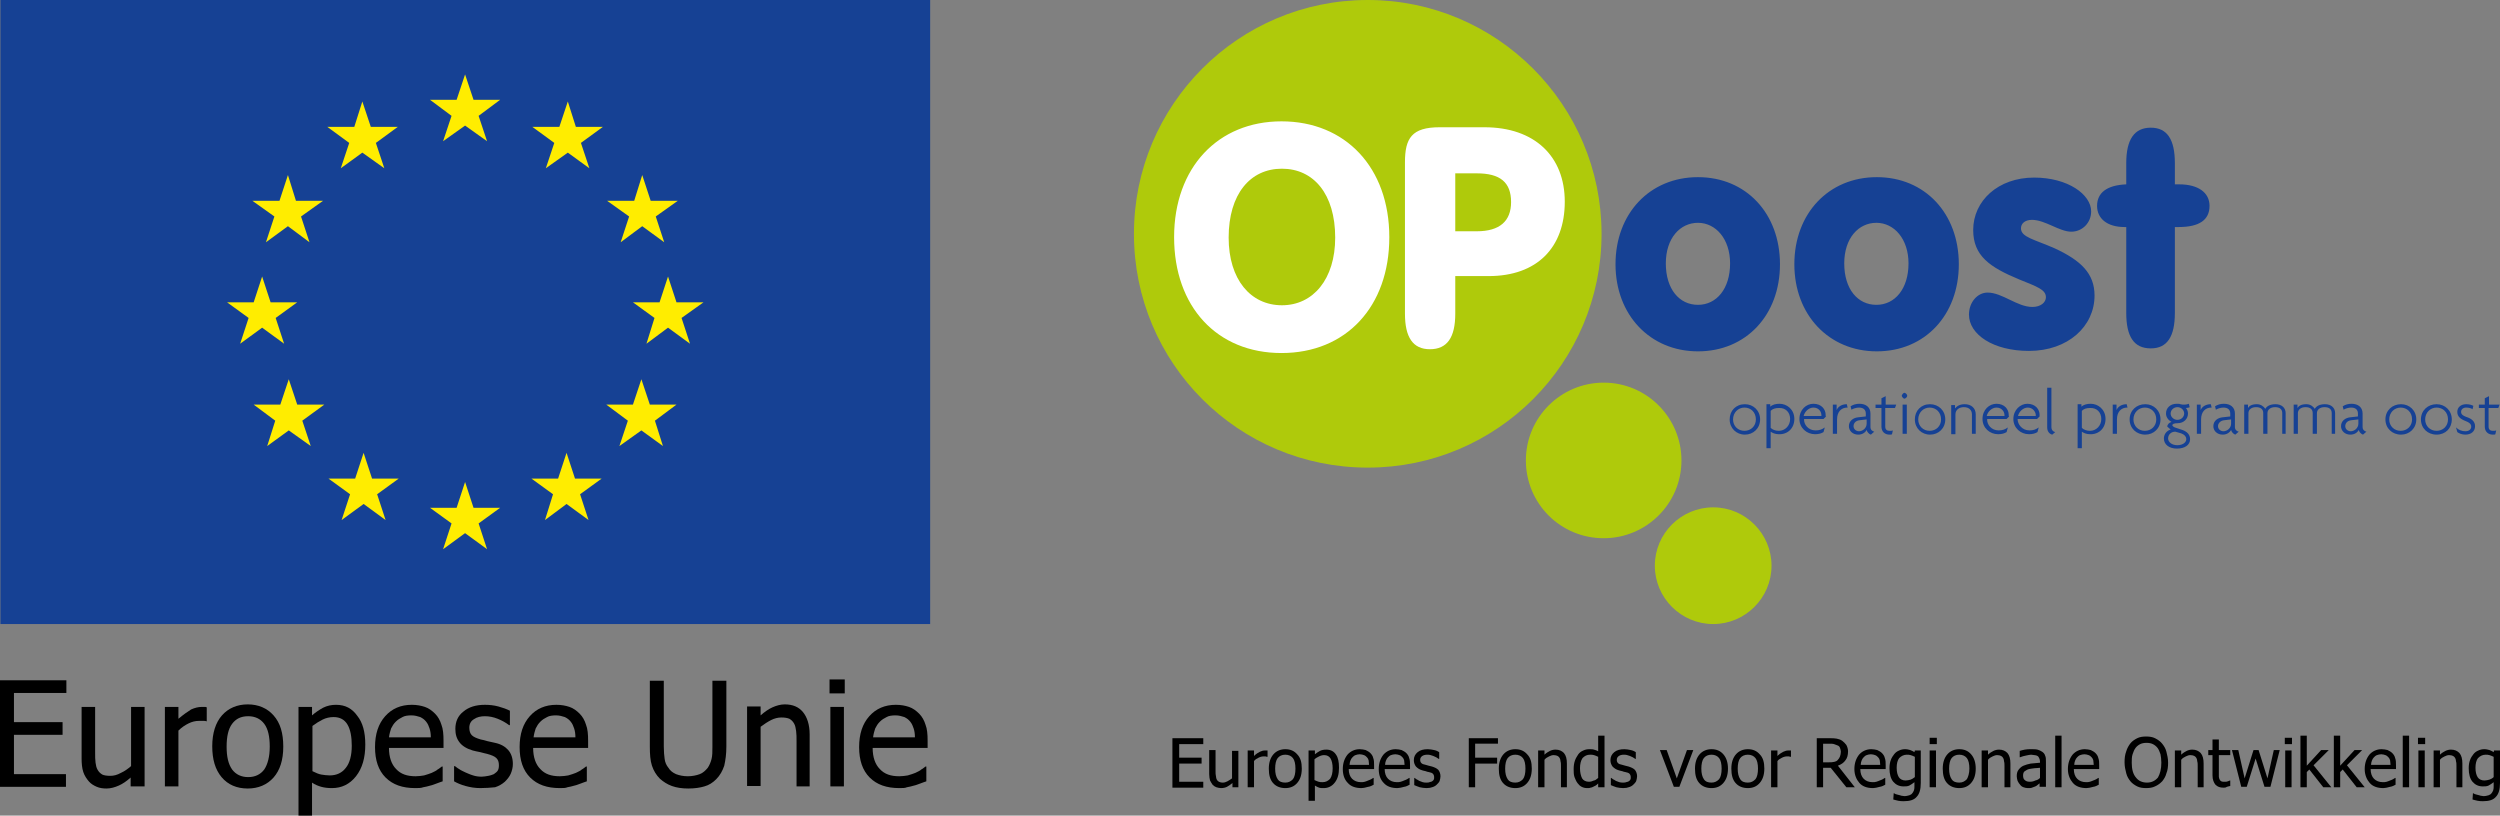
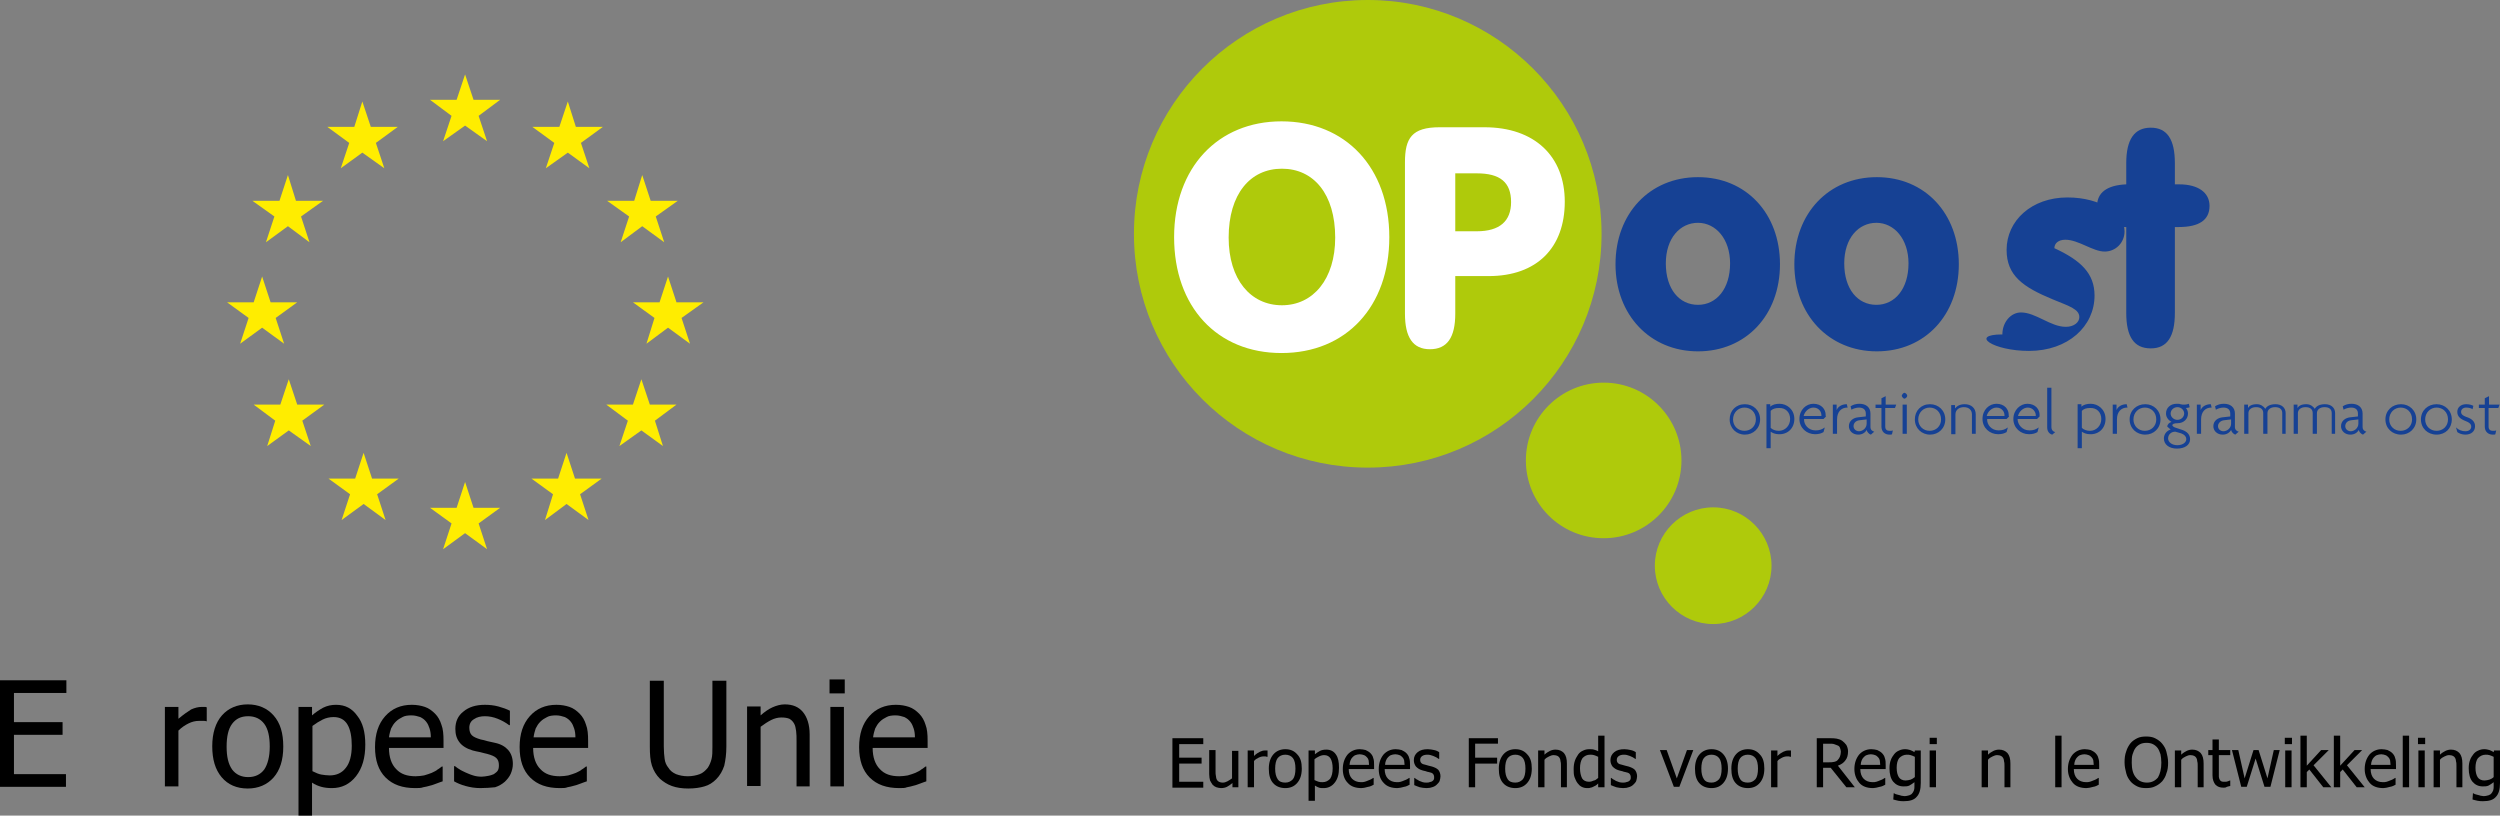
<svg xmlns="http://www.w3.org/2000/svg" version="1.1" id="Layer_1" x="0px" y="0px" viewBox="0 0 591.3 192.9" style="enable-background:new 0 0 591.3 192.9;" xml:space="preserve">
  <rect x="0" y="0" width="591.3" height="192.9" fill="#808080" stroke="none" />
  <style type="text/css">
	.st0{fill:#164194;}
	.st1{fill:#FFED00;}
	.st2{fill:#AFCA0B;}
	.st3{fill:#FFFFFF;}
</style>
-   <rect x="0.1" y="0" class="st0" width="219.9" height="147.6" />
  <polygon class="st1" points="110,17.6 112,23.6 118.3,23.6 113.2,27.4 115.2,33.4 110,29.7 104.8,33.4 106.8,27.4 101.7,23.6   108,23.6 " />
  <polygon class="st1" points="110,114 112,120.1 118.3,120.1 113.2,123.8 115.2,129.9 110,126.1 104.8,129.9 106.8,123.8   101.7,120.1 108,120.1 " />
  <polygon class="st1" points="158,65.4 160,71.5 166.4,71.5 161.2,75.2 163.2,81.3 158,77.5 152.9,81.3 154.8,75.2 149.7,71.5   156,71.5 " />
  <polygon class="st1" points="151.7,89.7 153.7,95.7 160,95.7 154.9,99.5 156.8,105.5 151.7,101.8 146.5,105.5 148.5,99.5   143.4,95.7 149.7,95.7 " />
  <polygon class="st1" points="134,107.1 136,113.2 142.3,113.2 137.2,116.9 139.2,123 134,119.2 128.9,123 130.8,116.9 125.7,113.2   132,113.2 " />
  <polygon class="st1" points="134.3,24 136.2,30 142.6,30 137.4,33.8 139.4,39.8 134.3,36.1 129.1,39.8 131.1,33.8 125.9,30   132.3,30 " />
  <polygon class="st1" points="151.9,41.4 153.9,47.5 160.3,47.5 155.1,51.2 157.1,57.3 151.9,53.5 146.8,57.3 148.8,51.2 143.6,47.5   150,47.5 " />
  <polygon class="st1" points="62,65.4 60,71.5 53.7,71.5 58.8,75.2 56.8,81.3 62,77.5 67.2,81.3 65.2,75.2 70.3,71.5 64,71.5 " />
  <polygon class="st1" points="68.3,89.7 66.3,95.7 60,95.7 65.1,99.5 63.2,105.5 68.3,101.8 73.5,105.5 71.5,99.5 76.7,95.7   70.3,95.7 " />
  <polygon class="st1" points="86,107.1 84,113.2 77.7,113.2 82.8,116.9 80.8,123 86,119.2 91.2,123 89.2,116.9 94.3,113.2 88,113.2   " />
  <polygon class="st1" points="85.7,24 83.8,30 77.4,30 82.6,33.8 80.6,39.8 85.7,36.1 90.9,39.8 88.9,33.8 94.1,30 87.7,30 " />
  <polygon class="st1" points="68.1,41.4 66.1,47.5 59.7,47.5 64.9,51.2 62.9,57.3 68.1,53.5 73.2,57.3 71.2,51.2 76.4,47.5 70,47.5   " />
  <g>
    <path d="M0,186v-25.1h15.7v3H3.3v6.9h11.5v3H3.3v9.3h12.3v3H0z" />
-     <path d="M34.1,186h-3.2v-2.1c-1,0.9-1.9,1.5-2.8,1.9c-0.9,0.4-1.9,0.7-2.9,0.7c-0.8,0-1.6-0.1-2.3-0.4c-0.7-0.3-1.4-0.7-1.9-1.3   c-0.5-0.6-1-1.3-1.3-2.2c-0.3-0.9-0.4-2-0.4-3.2v-12.2h3.2v10.7c0,1,0,1.8,0.1,2.5c0.1,0.7,0.2,1.2,0.5,1.7   c0.3,0.5,0.6,0.8,1.1,1.1c0.4,0.2,1.1,0.3,1.9,0.3c0.8,0,1.6-0.2,2.5-0.7c0.9-0.4,1.7-1,2.4-1.6v-14h3.2V186z" />
    <path d="M49,170.6h-0.2c-0.2-0.1-0.5-0.1-0.7-0.1c-0.3,0-0.6,0-1,0c-0.9,0-1.7,0.2-2.5,0.6c-0.8,0.4-1.6,0.9-2.4,1.7V186H39v-18.8   h3.2v2.8c1.2-1,2.2-1.7,3-2.2c0.9-0.4,1.7-0.6,2.5-0.6c0.3,0,0.6,0,0.7,0c0.2,0,0.3,0,0.5,0.1V170.6z" />
    <path d="M67,176.6c0,3.2-0.8,5.6-2.3,7.3c-1.5,1.7-3.6,2.6-6.1,2.6c-2.6,0-4.7-0.9-6.2-2.7c-1.5-1.8-2.2-4.2-2.2-7.3   c0-3.1,0.8-5.6,2.3-7.3c1.5-1.7,3.6-2.6,6.1-2.6c2.5,0,4.6,0.9,6.1,2.6C66.3,171,67,173.4,67,176.6z M63.8,176.6   c0-2.4-0.4-4.2-1.3-5.4c-0.9-1.2-2.2-1.8-3.8-1.8c-1.7,0-2.9,0.6-3.8,1.8c-0.9,1.2-1.3,3-1.3,5.4c0,2.4,0.4,4.1,1.3,5.4   c0.9,1.2,2.2,1.8,3.8,1.8c1.6,0,2.9-0.6,3.8-1.8C63.3,180.8,63.8,179,63.8,176.6z" />
    <path d="M86.4,176.1c0,3.1-0.7,5.6-2.2,7.5c-1.5,1.9-3.4,2.8-5.7,2.8c-0.9,0-1.8-0.1-2.5-0.3c-0.7-0.2-1.5-0.5-2.2-1v7.9h-3.2   v-25.8h3.2v2c0.8-0.7,1.7-1.3,2.6-1.8c1-0.5,2-0.7,3.1-0.7c2.2,0,3.8,0.9,5,2.6C85.8,170.9,86.4,173.2,86.4,176.1z M83.2,176.4   c0-2.1-0.3-3.8-1-5c-0.7-1.2-1.8-1.8-3.3-1.8c-0.9,0-1.8,0.2-2.6,0.6c-0.8,0.4-1.6,0.9-2.4,1.5v10.7c0.8,0.4,1.5,0.7,2.1,0.8   c0.6,0.1,1.3,0.2,2,0.2c1.6,0,2.9-0.6,3.8-1.8C82.7,180.5,83.2,178.7,83.2,176.4z" />
    <path d="M98.2,186.4c-3,0-5.3-0.8-7-2.5c-1.7-1.7-2.5-4.1-2.5-7.2c0-3.1,0.8-5.5,2.4-7.3c1.6-1.8,3.7-2.7,6.3-2.7   c1.2,0,2.2,0.2,3.1,0.5c0.9,0.3,1.7,0.9,2.4,1.6c0.7,0.7,1.2,1.6,1.5,2.6c0.4,1,0.5,2.3,0.5,3.8v1.7H92c0,2.2,0.6,3.9,1.7,5   c1.1,1.2,2.6,1.7,4.6,1.7c0.7,0,1.4-0.1,2-0.2c0.7-0.2,1.3-0.4,1.8-0.6c0.6-0.3,1.1-0.5,1.4-0.8c0.4-0.2,0.7-0.5,1-0.7h0.2v3.5   c-0.4,0.1-0.8,0.3-1.4,0.5c-0.6,0.2-1,0.4-1.5,0.5c-0.6,0.2-1.2,0.3-1.7,0.4C99.6,186.4,99,186.4,98.2,186.4z M101.9,174.5   c0-0.9-0.1-1.6-0.3-2.2c-0.2-0.6-0.4-1.1-0.8-1.6c-0.4-0.5-0.8-0.8-1.4-1.1c-0.6-0.2-1.3-0.4-2.1-0.4c-0.8,0-1.6,0.1-2.1,0.4   c-0.6,0.3-1.1,0.6-1.6,1.1c-0.5,0.5-0.8,1-1.1,1.6c-0.2,0.6-0.4,1.3-0.5,2.1H101.9z" />
    <path d="M113.6,186.4c-1.3,0-2.4-0.2-3.5-0.5c-1.1-0.3-2-0.7-2.7-1.1v-3.6h0.2c0.3,0.2,0.6,0.5,1,0.7c0.4,0.3,0.9,0.5,1.5,0.8   c0.5,0.2,1.1,0.5,1.8,0.7c0.6,0.2,1.3,0.3,2,0.3c0.5,0,1-0.1,1.6-0.2c0.6-0.1,1-0.3,1.3-0.4c0.4-0.3,0.7-0.5,0.9-0.8   c0.2-0.3,0.3-0.7,0.3-1.3c0-0.8-0.2-1.3-0.6-1.7c-0.4-0.4-1.1-0.7-2.2-1c-0.4-0.1-0.9-0.2-1.6-0.4c-0.7-0.1-1.3-0.3-1.8-0.4   c-1.4-0.4-2.5-1.1-3.1-1.9c-0.7-0.9-1-1.9-1-3.2c0-1.7,0.6-3.1,1.9-4.1c1.3-1.1,3-1.6,5.1-1.6c1,0,2.1,0.1,3.2,0.4   c1.1,0.3,1.9,0.6,2.7,1v3.4h-0.2c-0.8-0.6-1.7-1.1-2.7-1.5c-1-0.4-2-0.6-3-0.6c-1,0-1.9,0.2-2.6,0.7c-0.7,0.4-1.1,1.1-1.1,2   c0,0.8,0.2,1.4,0.6,1.8c0.4,0.4,1.1,0.7,2.1,1c0.5,0.1,1,0.2,1.6,0.4c0.6,0.1,1.2,0.3,1.8,0.4c1.4,0.3,2.4,0.9,3.1,1.7   c0.7,0.8,1.1,1.9,1.1,3.3c0,0.8-0.2,1.6-0.5,2.3c-0.3,0.7-0.8,1.3-1.4,1.9c-0.7,0.6-1.4,1-2.3,1.3   C116,186.3,114.9,186.4,113.6,186.4z" />
    <path d="M132.4,186.4c-3,0-5.3-0.8-7-2.5c-1.7-1.7-2.5-4.1-2.5-7.2c0-3.1,0.8-5.5,2.4-7.3c1.6-1.8,3.7-2.7,6.3-2.7   c1.2,0,2.2,0.2,3.1,0.5c0.9,0.3,1.7,0.9,2.4,1.6c0.7,0.7,1.2,1.6,1.5,2.6c0.4,1,0.5,2.3,0.5,3.8v1.7h-13c0,2.2,0.6,3.9,1.7,5   c1.1,1.2,2.6,1.7,4.6,1.7c0.7,0,1.4-0.1,2-0.2c0.7-0.2,1.3-0.4,1.8-0.6c0.6-0.3,1.1-0.5,1.4-0.8c0.4-0.2,0.7-0.5,1-0.7h0.2v3.5   c-0.4,0.1-0.8,0.3-1.4,0.5c-0.6,0.2-1,0.4-1.5,0.5c-0.6,0.2-1.2,0.3-1.7,0.4C133.8,186.4,133.2,186.4,132.4,186.4z M136.1,174.5   c0-0.9-0.1-1.6-0.3-2.2c-0.2-0.6-0.4-1.1-0.8-1.6c-0.4-0.5-0.8-0.8-1.4-1.1c-0.6-0.2-1.3-0.4-2.1-0.4c-0.8,0-1.6,0.1-2.1,0.4   c-0.6,0.3-1.1,0.6-1.6,1.1c-0.5,0.5-0.8,1-1.1,1.6c-0.2,0.6-0.4,1.3-0.5,2.1H136.1z" />
    <path d="M162.8,186.5c-1.5,0-2.8-0.2-3.9-0.6c-1.1-0.4-2-1-2.8-1.7c-0.9-0.9-1.5-1.9-1.9-3.1c-0.4-1.2-0.5-2.7-0.5-4.5v-15.6h3.3   v15.6c0,1.2,0.1,2.1,0.2,2.9c0.1,0.8,0.4,1.5,0.9,2.1c0.4,0.7,1.1,1.2,1.8,1.5c0.8,0.3,1.7,0.5,2.8,0.5c1,0,2-0.2,2.8-0.5   c0.8-0.3,1.4-0.9,1.9-1.5c0.4-0.6,0.7-1.3,0.9-2.1c0.2-0.8,0.2-1.7,0.2-2.8v-15.7h3.3v15.6c0,1.7-0.2,3.2-0.5,4.5   c-0.4,1.2-1,2.3-1.9,3.2c-0.8,0.8-1.7,1.4-2.8,1.7C165.6,186.3,164.3,186.5,162.8,186.5z" />
    <path d="M191.6,186h-3.2v-10.7c0-0.9,0-1.7-0.1-2.4c-0.1-0.7-0.2-1.3-0.5-1.8c-0.3-0.5-0.6-0.8-1.1-1.1c-0.5-0.2-1.1-0.3-1.9-0.3   c-0.8,0-1.6,0.2-2.4,0.6c-0.8,0.4-1.7,1-2.5,1.6v14h-3.2v-18.8h3.2v2.1c0.9-0.8,1.9-1.5,2.8-1.9c0.9-0.4,1.9-0.7,2.9-0.7   c1.9,0,3.3,0.6,4.3,1.8c1,1.2,1.6,3,1.6,5.3V186z" />
    <path d="M199.8,164h-3.6v-3.3h3.6V164z M199.6,186h-3.2v-18.8h3.2V186z" />
    <path d="M212.7,186.4c-3,0-5.3-0.8-7-2.5c-1.7-1.7-2.5-4.1-2.5-7.2c0-3.1,0.8-5.5,2.4-7.3c1.6-1.8,3.7-2.7,6.3-2.7   c1.2,0,2.2,0.2,3.1,0.5c0.9,0.3,1.7,0.9,2.4,1.6c0.7,0.7,1.2,1.6,1.5,2.6c0.4,1,0.5,2.3,0.5,3.8v1.7h-13c0,2.2,0.6,3.9,1.7,5   c1.1,1.2,2.6,1.7,4.6,1.7c0.7,0,1.4-0.1,2-0.2c0.7-0.2,1.3-0.4,1.8-0.6c0.6-0.3,1.1-0.5,1.4-0.8c0.4-0.2,0.7-0.5,1-0.7h0.2v3.5   c-0.4,0.1-0.8,0.3-1.4,0.5c-0.6,0.2-1,0.4-1.5,0.5c-0.6,0.2-1.2,0.3-1.7,0.4C214.1,186.4,213.5,186.4,212.7,186.4z M216.4,174.5   c0-0.9-0.1-1.6-0.3-2.2c-0.2-0.6-0.4-1.1-0.8-1.6c-0.4-0.5-0.8-0.8-1.4-1.1c-0.6-0.2-1.3-0.4-2.1-0.4c-0.8,0-1.6,0.1-2.1,0.4   c-0.6,0.3-1.1,0.6-1.6,1.1c-0.5,0.5-0.8,1-1.1,1.6c-0.2,0.6-0.4,1.3-0.5,2.1H216.4z" />
  </g>
  <g>
    <path class="st2" d="M323.5,110.6c30.6,0,55.3-24.8,55.3-55.3C378.8,24.8,354,0,323.5,0c-30.6,0-55.3,24.8-55.3,55.3   C268.2,85.9,292.9,110.6,323.5,110.6" />
  </g>
  <g>
    <path class="st2" d="M379.3,127.3c10.1,0,18.4-8.2,18.4-18.4c0-10.1-8.2-18.4-18.4-18.4c-10.1,0-18.4,8.2-18.4,18.4   C360.9,119.1,369.1,127.3,379.3,127.3" />
    <path class="st2" d="M405.2,147.6c7.6,0,13.8-6.2,13.8-13.8c0-7.6-6.2-13.8-13.8-13.8s-13.8,6.2-13.8,13.8   C391.4,141.4,397.6,147.6,405.2,147.6" />
-     <path class="st0" d="M382.1,62.5c0,12,8.2,20.6,19.5,20.6c11.4,0,19.4-8.6,19.4-20.6c0-12-8-20.6-19.4-20.6   C390.2,41.9,382.1,50.5,382.1,62.5 M394,62.3c0-6,3.4-9.6,7.6-9.6c4.2,0,7.6,3.8,7.6,9.6c0,6-3.2,9.8-7.6,9.8   C397.2,72.1,394,68.4,394,62.3 M424.4,62.5c0,12,8.2,20.6,19.5,20.6c11.4,0,19.4-8.6,19.4-20.6c0-12-8-20.6-19.4-20.6   C432.5,41.9,424.4,50.5,424.4,62.5 M436.2,62.3c0-6,3.4-9.6,7.6-9.6s7.6,3.8,7.6,9.6c0,6-3.2,9.8-7.6,9.8   C439.4,72.1,436.2,68.4,436.2,62.3 M479.9,83c9.2,0,15.5-5.8,15.5-13.1c0-5.2-3.2-8.3-9.5-11.2c-4.8-2.1-7.9-2.6-7.9-4.7   c0-1.1,0.9-2,2.6-2c3.1,0,6.5,2.8,9.3,2.8c2.6,0,4.7-2.1,4.7-4.8c0-4-5.5-8-13.5-8c-8.5,0-14.4,5.5-14.4,12.4   c0,6.1,3.9,8.8,10.9,11.7c4.2,1.7,6.3,2.4,6.3,4.2c0,1.2-1.2,2.3-3.2,2.3c-3.6,0-7.1-3.4-10.6-3.4c-2.4,0-4.4,2.3-4.4,5.2   C465.7,79.1,471.4,83,479.9,83 M502.9,53.7V74c0,5.6,1.8,8.4,5.8,8.4c3.9,0,5.7-2.8,5.7-8.4V53.7h0.9c4.9,0,7.3-1.7,7.3-5   c0-3.1-2.6-5.1-7.2-5.1h-1v-5c0-5.6-1.8-8.4-5.7-8.4c-3.9,0-5.8,2.8-5.8,8.4v5c-4.6,0.2-6.9,2-6.9,5.1c0,3,2.4,5,6.5,5H502.9z" />
+     <path class="st0" d="M382.1,62.5c0,12,8.2,20.6,19.5,20.6c11.4,0,19.4-8.6,19.4-20.6c0-12-8-20.6-19.4-20.6   C390.2,41.9,382.1,50.5,382.1,62.5 M394,62.3c0-6,3.4-9.6,7.6-9.6c4.2,0,7.6,3.8,7.6,9.6c0,6-3.2,9.8-7.6,9.8   C397.2,72.1,394,68.4,394,62.3 M424.4,62.5c0,12,8.2,20.6,19.5,20.6c11.4,0,19.4-8.6,19.4-20.6c0-12-8-20.6-19.4-20.6   C432.5,41.9,424.4,50.5,424.4,62.5 M436.2,62.3c0-6,3.4-9.6,7.6-9.6s7.6,3.8,7.6,9.6c0,6-3.2,9.8-7.6,9.8   C439.4,72.1,436.2,68.4,436.2,62.3 M479.9,83c9.2,0,15.5-5.8,15.5-13.1c0-5.2-3.2-8.3-9.5-11.2c0-1.1,0.9-2,2.6-2c3.1,0,6.5,2.8,9.3,2.8c2.6,0,4.7-2.1,4.7-4.8c0-4-5.5-8-13.5-8c-8.5,0-14.4,5.5-14.4,12.4   c0,6.1,3.9,8.8,10.9,11.7c4.2,1.7,6.3,2.4,6.3,4.2c0,1.2-1.2,2.3-3.2,2.3c-3.6,0-7.1-3.4-10.6-3.4c-2.4,0-4.4,2.3-4.4,5.2   C465.7,79.1,471.4,83,479.9,83 M502.9,53.7V74c0,5.6,1.8,8.4,5.8,8.4c3.9,0,5.7-2.8,5.7-8.4V53.7h0.9c4.9,0,7.3-1.7,7.3-5   c0-3.1-2.6-5.1-7.2-5.1h-1v-5c0-5.6-1.8-8.4-5.7-8.4c-3.9,0-5.8,2.8-5.8,8.4v5c-4.6,0.2-6.9,2-6.9,5.1c0,3,2.4,5,6.5,5H502.9z" />
    <path class="st3" d="M277.7,56.1c0,16.4,10.1,27.4,25.4,27.4c15.3,0,25.5-11,25.5-27.4c0-16.5-10.4-27.4-25.5-27.4   C288.1,28.7,277.7,39.6,277.7,56.1 M290.6,56.2c0-10.3,5.1-16.3,12.6-16.3c7.5,0,12.6,6,12.6,16.3c0,9.8-5.2,16-12.6,16   C295.8,72.2,290.6,66.1,290.6,56.2 M344.2,54.6V41h5.1c5.5,0,8.1,2.1,8.1,6.8c0,4.5-2.7,6.9-8.1,6.9H344.2z M344.2,74.2v-8.9h7.9   c11.4,0,18-6.7,18-17.6c0-10.7-7.1-17.6-19-17.6h-10.6c-6.6,0-8.2,2.6-8.2,8.3v35.8c0,5.6,1.9,8.4,5.9,8.4   C342.3,82.6,344.2,79.8,344.2,74.2" />
    <path class="st0" d="M416.3,99.2c0-2.1-1.6-3.6-3.6-3.6c-2.1,0-3.6,1.5-3.6,3.6c0,2.1,1.6,3.6,3.6,3.6   C414.7,102.8,416.3,101.3,416.3,99.2 M415.3,99.2c0,1.6-1.2,2.7-2.7,2.7c-1.5,0-2.7-1.1-2.7-2.7c0-1.6,1.2-2.8,2.7-2.8   C414.1,96.4,415.3,97.5,415.3,99.2 M424.4,99.1c0-2.3-1.8-3.6-3.5-3.6c-0.9,0-1.7,0.2-2.2,0.7l0-0.6h-0.9v10.4h1v-3.9   c0.4,0.3,1.1,0.6,1.9,0.6C422.8,102.8,424.4,101.3,424.4,99.1 M423.4,99.1c0,1.6-1.2,2.8-2.7,2.8c-0.8,0-1.5-0.3-1.9-0.7v-4   c0.4-0.5,1.1-0.7,1.9-0.7C422.3,96.4,423.4,97.5,423.4,99.1 M431.8,98.1c0-1.3-1-2.6-2.9-2.6c-1.7,0-3.3,1.4-3.3,3.6   c0,2.1,1.7,3.6,3.7,3.6c0.9,0,1.5-0.2,2-0.5l0.3-1.1c-0.7,0.5-1.3,0.7-2.2,0.7c-1.7,0-2.8-1.4-2.7-2.7h4.6l0.6-0.6   C431.8,98.5,431.8,98.3,431.8,98.1 M430.8,98.2c0,0.1,0,0.1,0,0.2h-4.2c0.2-1,1.2-2,2.3-2C430.2,96.4,430.8,97.4,430.8,98.2    M437,96.4l-0.2-0.8c-1.2,0-2.1,0.6-2.4,1.4l0-1.3h-0.9v6.9h1v-3.4c0-1.9,1.1-2.8,2.4-2.8H437z M443.3,102.1   c-0.4-0.1-0.9-0.4-0.9-1.1v-3.2c0-1.5-1.1-2.3-2.6-2.3c-0.8,0-1.5,0.2-2.1,0.6l0.2,0.8c0.5-0.3,1.2-0.5,1.8-0.5   c1,0,1.6,0.5,1.6,1.4v0.7l-1.8,0.2c-1.1,0.1-2.2,0.8-2.2,2.1c0,1.1,0.9,2,2.2,2c0.9,0,1.6-0.4,2-1.1c0.1,0.5,0.6,1,1,1.1   L443.3,102.1z M441.5,100.2c0,1.1-1,1.8-1.8,1.8c-0.7,0-1.3-0.5-1.3-1.2c0-0.7,0.5-1.3,1.4-1.4l1.7-0.2V100.2z M448.5,95.7H446v-2   l-1,0.5v1.5h-1.4v0.8h1.4v4.4c0,1.2,0.8,1.9,1.9,1.9c0.3,0,0.5,0,0.6-0.1l0.2-0.9c-0.2,0.1-0.5,0.1-0.8,0.1c-0.6,0-1-0.3-1-1v-4.4   h2.3L448.5,95.7z M451.1,93.6c0-0.3-0.4-0.7-0.7-0.7c-0.2,0-0.6,0.5-0.6,0.7c0,0.2,0.4,0.7,0.6,0.7   C450.7,94.3,451.1,93.9,451.1,93.6 M451,95.7h-1v6.9h1V95.7z M460.1,99.2c0-2.1-1.6-3.6-3.6-3.6c-2.1,0-3.6,1.5-3.6,3.6   c0,2.1,1.6,3.6,3.6,3.6C458.5,102.8,460.1,101.3,460.1,99.2 M459.1,99.2c0,1.6-1.2,2.7-2.7,2.7c-1.5,0-2.7-1.1-2.7-2.7   c0-1.6,1.2-2.8,2.7-2.8C457.9,96.4,459.1,97.5,459.1,99.2 M467.3,102.6V98c0-1.5-1.1-2.4-2.6-2.4c-1.2,0-1.9,0.5-2.3,1l0-0.8h-0.9   v6.9h1V98c0-1,0.8-1.7,2-1.7c1.2,0,1.9,0.7,1.9,1.7v4.6H467.3z M475.1,98.1c0-1.3-1-2.6-2.9-2.6c-1.7,0-3.3,1.4-3.3,3.6   c0,2.1,1.7,3.6,3.7,3.6c0.9,0,1.5-0.2,2-0.5l0.3-1.1c-0.7,0.5-1.3,0.7-2.2,0.7c-1.7,0-2.8-1.4-2.7-2.7h4.6l0.6-0.6   C475.1,98.5,475.1,98.3,475.1,98.1 M474.1,98.2c0,0.1,0,0.1,0,0.2h-4.2c0.2-1,1.2-2,2.3-2C473.5,96.4,474.1,97.4,474.1,98.2    M482.4,98.1c0-1.3-1-2.6-2.9-2.6c-1.6,0-3.3,1.4-3.3,3.6c0,2.1,1.7,3.6,3.7,3.6c0.9,0,1.5-0.2,2-0.5l0.3-1.1   c-0.7,0.5-1.3,0.7-2.2,0.7c-1.7,0-2.8-1.4-2.8-2.7h4.6l0.6-0.6C482.4,98.5,482.4,98.3,482.4,98.1 M481.5,98.2c0,0.1,0,0.1,0,0.2   h-4.2c0.2-1,1.2-2,2.3-2C480.8,96.4,481.5,97.4,481.5,98.2 M486.1,102.2c-0.5-0.1-0.9-0.5-0.9-1.2v-9.3h-1v9.4   c0,1.1,0.7,1.6,1.2,1.7L486.1,102.2z M498,99.1c0-2.3-1.8-3.6-3.5-3.6c-0.9,0-1.7,0.2-2.2,0.7l0-0.6h-0.9v10.4h1v-3.9   c0.4,0.3,1.1,0.6,1.9,0.6C496.4,102.8,498,101.3,498,99.1 M497,99.1c0,1.6-1.2,2.8-2.7,2.8c-0.8,0-1.5-0.3-1.9-0.7v-4   c0.4-0.5,1.1-0.7,1.9-0.7C495.9,96.4,497,97.5,497,99.1 M503.2,96.4l-0.2-0.8c-1.2,0-2.1,0.6-2.4,1.4l0-1.3h-0.9v6.9h1v-3.4   c0-1.9,1.1-2.8,2.4-2.8H503.2z M511,99.2c0-2.1-1.6-3.6-3.6-3.6c-2.1,0-3.7,1.5-3.7,3.6c0,2.1,1.6,3.6,3.7,3.6   C509.4,102.8,511,101.3,511,99.2 M510,99.2c0,1.6-1.2,2.7-2.7,2.7c-1.5,0-2.7-1.1-2.7-2.7c0-1.6,1.2-2.8,2.7-2.8   C508.8,96.4,510,97.5,510,99.2 M518,103.9c0-1.1-0.7-1.8-1.8-2.2l-1.8-0.6c-0.3-0.1-0.6-0.4-0.6-0.5c0-0.3,0.4-0.5,1.2-0.5   c1.6,0,2.5-1.1,2.5-2.3c0-0.5-0.2-1-0.5-1.3c0.3,0,0.8-0.1,0.9-0.2l-0.2-0.8c-0.3,0.1-0.6,0.2-1.1,0.2c-0.3,0-0.6,0-0.9-0.1   c-0.2-0.1-0.5-0.1-0.9-0.1c-1.5,0-2.5,1-2.5,2.3c0,0.9,0.6,1.6,1.3,2c-0.5,0.1-1,0.6-1,1.1l0.8,0.7c-0.8,0.2-1.6,1-1.6,2.1   c0,1.4,1.2,2.4,3.1,2.4C516.8,106.1,518,105.2,518,103.9 M516.6,97.8c0,0.8-0.7,1.5-1.6,1.5c-0.9,0-1.6-0.7-1.6-1.5   c0-0.8,0.7-1.5,1.6-1.5C515.9,96.3,516.6,97,516.6,97.8 M517.1,103.9c0,0.7-0.8,1.4-2.1,1.4c-1.4,0-2.2-0.8-2.2-1.6   c0-0.9,0.7-1.6,1.7-1.6l1.4,0.4C516.7,102.8,517.1,103.3,517.1,103.9 M523.1,96.4l-0.2-0.8c-1.2,0-2.1,0.6-2.4,1.4l0-1.3h-0.9v6.9   h1v-3.4c0-1.9,1.1-2.8,2.4-2.8H523.1z M529.5,102.1c-0.4-0.1-0.9-0.4-0.9-1.1v-3.2c0-1.5-1.1-2.3-2.6-2.3c-0.8,0-1.5,0.2-2.1,0.6   l0.2,0.8c0.5-0.3,1.2-0.5,1.8-0.5c1,0,1.6,0.5,1.6,1.4v0.7l-1.8,0.2c-1.1,0.1-2.2,0.8-2.2,2.1c0,1.1,0.9,2,2.2,2   c0.9,0,1.6-0.4,2-1.1c0.1,0.5,0.6,1,1,1.1L529.5,102.1z M527.7,100.2c0,1.1-1,1.8-1.8,1.8c-0.7,0-1.3-0.5-1.3-1.2   c0-0.7,0.6-1.3,1.4-1.4l1.7-0.2V100.2z M540.6,102.6v-4.9c0-1.3-1-2.1-2.4-2.1c-1.3,0-2.1,0.5-2.4,1.1c-0.4-0.6-1.1-1.1-2-1.1   c-1.2,0-1.8,0.4-2.1,0.9l0-0.8h-0.9v6.9h1v-4.9c0-0.8,0.7-1.4,1.8-1.4c1.1,0,1.7,0.5,1.7,1.4v4.9h1v-4.9c0-0.8,0.7-1.4,1.8-1.4   c1.1,0,1.7,0.5,1.7,1.4v4.9H540.6z M552.3,102.6v-4.9c0-1.3-1-2.1-2.4-2.1c-1.3,0-2.1,0.5-2.4,1.1c-0.4-0.6-1.1-1.1-2-1.1   c-1.2,0-1.8,0.4-2.1,0.9l0-0.8h-0.9v6.9h1v-4.9c0-0.8,0.7-1.4,1.8-1.4c1.1,0,1.7,0.5,1.7,1.4v4.9h1v-4.9c0-0.8,0.7-1.4,1.8-1.4   c1.1,0,1.7,0.5,1.7,1.4v4.9H552.3z M559.7,102.1c-0.4-0.1-0.9-0.4-0.9-1.1v-3.2c0-1.5-1.1-2.3-2.6-2.3c-0.8,0-1.5,0.2-2.1,0.6   l0.2,0.8c0.5-0.3,1.2-0.5,1.8-0.5c1,0,1.6,0.5,1.6,1.4v0.7l-1.8,0.2c-1.1,0.1-2.2,0.8-2.2,2.1c0,1.1,0.9,2,2.2,2   c0.9,0,1.6-0.4,2-1.1c0.1,0.5,0.6,1,1,1.1L559.7,102.1z M557.8,100.2c0,1.1-1,1.8-1.8,1.8c-0.7,0-1.3-0.5-1.3-1.2   c0-0.7,0.5-1.3,1.4-1.4l1.7-0.2V100.2z M571.5,99.2c0-2.1-1.6-3.6-3.6-3.6c-2.1,0-3.7,1.5-3.7,3.6c0,2.1,1.6,3.6,3.7,3.6   C569.9,102.8,571.5,101.3,571.5,99.2 M570.5,99.2c0,1.6-1.2,2.7-2.7,2.7c-1.5,0-2.7-1.1-2.7-2.7c0-1.6,1.2-2.8,2.7-2.8   C569.3,96.4,570.5,97.5,570.5,99.2 M579.9,99.2c0-2.1-1.6-3.6-3.6-3.6c-2.1,0-3.7,1.5-3.7,3.6c0,2.1,1.6,3.6,3.7,3.6   C578.4,102.8,579.9,101.3,579.9,99.2 M579,99.2c0,1.6-1.2,2.7-2.7,2.7c-1.5,0-2.7-1.1-2.7-2.7c0-1.6,1.2-2.8,2.7-2.8   C577.8,96.4,579,97.5,579,99.2 M585.4,100.8c0-1.1-0.8-1.8-2.1-2.2c-0.8-0.3-1.2-0.6-1.2-1.2c0-0.6,0.5-1,1.2-1   c0.7,0,1.3,0.2,1.5,0.4L585,96c-0.3-0.2-0.9-0.4-1.7-0.4c-1.2,0-2.1,0.7-2.1,1.8c0,1.1,0.7,1.7,2,2.2c0.8,0.3,1.3,0.7,1.3,1.3   c0,0.7-0.6,1.1-1.4,1.1c-0.8,0-1.6-0.3-2.2-0.9l0.3,1.1c0.4,0.3,1.1,0.6,1.9,0.6C584.5,102.8,585.4,102,585.4,100.8 M591.2,95.7   h-2.5v-2l-1,0.5v1.5h-1.4v0.8h1.4v4.4c0,1.2,0.8,1.9,1.9,1.9c0.3,0,0.5,0,0.6-0.1l0.2-0.9c-0.2,0.1-0.5,0.1-0.8,0.1   c-0.6,0-1-0.3-1-1v-4.4h2.3L591.2,95.7z" />
  </g>
  <g>
    <path d="M277.3,186.2v-11.6h7.3v1.4h-5.7v3.2h5.3v1.4h-5.3v4.3h5.7v1.4H277.3z" />
    <path d="M293,186.2h-1.5v-1c-0.5,0.4-0.9,0.7-1.3,0.9c-0.4,0.2-0.9,0.3-1.4,0.3c-0.4,0-0.7-0.1-1.1-0.2c-0.3-0.1-0.6-0.3-0.9-0.6   c-0.2-0.3-0.4-0.6-0.6-1c-0.1-0.4-0.2-0.9-0.2-1.5v-5.7h1.5v5c0,0.5,0,0.8,0.1,1.2c0,0.3,0.1,0.6,0.2,0.8c0.1,0.2,0.3,0.4,0.5,0.5   c0.2,0.1,0.5,0.2,0.9,0.2c0.4,0,0.7-0.1,1.1-0.3c0.4-0.2,0.8-0.5,1.1-0.7v-6.5h1.5V186.2z" />
    <path d="M299.7,179L299.7,179c-0.2,0-0.3-0.1-0.4-0.1c-0.1,0-0.3,0-0.4,0c-0.4,0-0.8,0.1-1.2,0.3c-0.4,0.2-0.8,0.4-1.1,0.8v6.2   h-1.5v-8.7h1.5v1.3c0.5-0.5,1-0.8,1.4-1c0.4-0.2,0.8-0.3,1.2-0.3c0.2,0,0.3,0,0.3,0c0.1,0,0.2,0,0.3,0V179z" />
    <path d="M307.9,181.8c0,1.5-0.4,2.6-1.1,3.4c-0.7,0.8-1.6,1.2-2.8,1.2c-1.2,0-2.2-0.4-2.9-1.2c-0.7-0.8-1-1.9-1-3.4   c0-1.5,0.4-2.6,1.1-3.4c0.7-0.8,1.7-1.2,2.8-1.2c1.2,0,2.1,0.4,2.8,1.2C307.6,179.2,307.9,180.3,307.9,181.8z M306.4,181.8   c0-1.1-0.2-2-0.6-2.5c-0.4-0.5-1-0.8-1.8-0.8c-0.8,0-1.4,0.3-1.8,0.8c-0.4,0.5-0.6,1.4-0.6,2.5c0,1.1,0.2,1.9,0.6,2.5   c0.4,0.6,1,0.8,1.8,0.8c0.8,0,1.3-0.3,1.8-0.8C306.2,183.8,306.4,182.9,306.4,181.8z" />
    <path d="M316.7,181.6c0,1.5-0.3,2.6-1,3.5c-0.7,0.9-1.6,1.3-2.6,1.3c-0.4,0-0.8,0-1.1-0.1c-0.3-0.1-0.7-0.3-1-0.5v3.6h-1.5v-11.9   h1.5v0.9c0.4-0.3,0.8-0.6,1.2-0.8c0.4-0.2,0.9-0.3,1.5-0.3c1,0,1.8,0.4,2.3,1.2C316.5,179.2,316.7,180.2,316.7,181.6z M315.2,181.7   c0-1-0.2-1.8-0.5-2.3c-0.3-0.5-0.8-0.8-1.5-0.8c-0.4,0-0.8,0.1-1.2,0.3c-0.4,0.2-0.8,0.4-1.1,0.7v4.9c0.4,0.2,0.7,0.3,1,0.4   c0.3,0.1,0.6,0.1,0.9,0.1c0.8,0,1.3-0.3,1.8-0.8C315,183.6,315.2,182.8,315.2,181.7z" />
    <path d="M322,186.4c-1.4,0-2.5-0.4-3.2-1.2c-0.8-0.8-1.2-1.9-1.2-3.3c0-1.4,0.4-2.5,1.1-3.4c0.7-0.8,1.7-1.3,2.9-1.3   c0.5,0,1,0.1,1.4,0.2c0.4,0.2,0.8,0.4,1.1,0.7c0.3,0.3,0.6,0.7,0.7,1.2c0.2,0.5,0.2,1.1,0.2,1.8v0.8h-6c0,1,0.3,1.8,0.8,2.3   c0.5,0.5,1.2,0.8,2.1,0.8c0.3,0,0.6,0,0.9-0.1c0.3-0.1,0.6-0.2,0.8-0.3c0.3-0.1,0.5-0.2,0.7-0.3c0.2-0.1,0.3-0.2,0.5-0.3h0.1v1.6   c-0.2,0.1-0.4,0.2-0.6,0.3c-0.3,0.1-0.5,0.2-0.7,0.2c-0.3,0.1-0.5,0.1-0.8,0.2C322.7,186.3,322.4,186.4,322,186.4z M323.8,180.8   c0-0.4-0.1-0.7-0.1-1c-0.1-0.3-0.2-0.5-0.4-0.7c-0.2-0.2-0.4-0.4-0.7-0.5c-0.3-0.1-0.6-0.2-1-0.2c-0.4,0-0.7,0.1-1,0.2   c-0.3,0.1-0.5,0.3-0.7,0.5c-0.2,0.2-0.4,0.5-0.5,0.8c-0.1,0.3-0.2,0.6-0.2,1H323.8z" />
    <path d="M330.5,186.4c-1.4,0-2.5-0.4-3.2-1.2c-0.8-0.8-1.2-1.9-1.2-3.3c0-1.4,0.4-2.5,1.1-3.4c0.7-0.8,1.7-1.3,2.9-1.3   c0.5,0,1,0.1,1.4,0.2c0.4,0.2,0.8,0.4,1.1,0.7c0.3,0.3,0.6,0.7,0.7,1.2c0.2,0.5,0.2,1.1,0.2,1.8v0.8h-6c0,1,0.3,1.8,0.8,2.3   c0.5,0.5,1.2,0.8,2.1,0.8c0.3,0,0.6,0,0.9-0.1c0.3-0.1,0.6-0.2,0.8-0.3c0.3-0.1,0.5-0.2,0.7-0.3c0.2-0.1,0.3-0.2,0.5-0.3h0.1v1.6   c-0.2,0.1-0.4,0.2-0.6,0.3c-0.3,0.1-0.5,0.2-0.7,0.2c-0.3,0.1-0.5,0.1-0.8,0.2C331.1,186.3,330.8,186.4,330.5,186.4z M332.2,180.8   c0-0.4-0.1-0.7-0.1-1c-0.1-0.3-0.2-0.5-0.4-0.7c-0.2-0.2-0.4-0.4-0.7-0.5c-0.3-0.1-0.6-0.2-1-0.2c-0.4,0-0.7,0.1-1,0.2   c-0.3,0.1-0.5,0.3-0.7,0.5c-0.2,0.2-0.4,0.5-0.5,0.8c-0.1,0.3-0.2,0.6-0.2,1H332.2z" />
    <path d="M337.4,186.4c-0.6,0-1.1-0.1-1.6-0.2c-0.5-0.2-0.9-0.3-1.3-0.5V184h0.1c0.1,0.1,0.3,0.2,0.4,0.3c0.2,0.1,0.4,0.2,0.7,0.4   c0.2,0.1,0.5,0.2,0.8,0.3c0.3,0.1,0.6,0.1,0.9,0.1c0.2,0,0.5,0,0.7-0.1c0.3-0.1,0.5-0.1,0.6-0.2c0.2-0.1,0.3-0.2,0.4-0.4   c0.1-0.1,0.1-0.3,0.1-0.6c0-0.3-0.1-0.6-0.3-0.8c-0.2-0.2-0.5-0.3-1-0.4c-0.2,0-0.4-0.1-0.7-0.2c-0.3-0.1-0.6-0.1-0.8-0.2   c-0.7-0.2-1.1-0.5-1.5-0.9c-0.3-0.4-0.5-0.9-0.5-1.5c0-0.8,0.3-1.4,0.9-1.9c0.6-0.5,1.4-0.7,2.4-0.7c0.5,0,1,0.1,1.5,0.2   c0.5,0.1,0.9,0.3,1.2,0.5v1.6h-0.1c-0.4-0.3-0.8-0.5-1.3-0.7c-0.5-0.2-0.9-0.3-1.4-0.3c-0.5,0-0.9,0.1-1.2,0.3   c-0.3,0.2-0.5,0.5-0.5,0.9c0,0.4,0.1,0.6,0.3,0.8c0.2,0.2,0.5,0.3,1,0.4c0.2,0.1,0.5,0.1,0.7,0.2c0.3,0.1,0.5,0.1,0.8,0.2   c0.6,0.2,1.1,0.4,1.5,0.8c0.3,0.4,0.5,0.9,0.5,1.5c0,0.4-0.1,0.7-0.2,1.1c-0.1,0.3-0.4,0.6-0.7,0.9c-0.3,0.3-0.7,0.5-1.1,0.6   C338.5,186.3,338,186.4,337.4,186.4z" />
    <path d="M354.3,175.9h-5.4v3.3h5.2v1.4h-5.2v5.6h-1.5v-11.6h6.9V175.9z" />
    <path d="M362.3,181.8c0,1.5-0.4,2.6-1.1,3.4c-0.7,0.8-1.6,1.2-2.8,1.2c-1.2,0-2.2-0.4-2.9-1.2c-0.7-0.8-1-1.9-1-3.4   c0-1.5,0.4-2.6,1.1-3.4c0.7-0.8,1.7-1.2,2.8-1.2c1.2,0,2.1,0.4,2.8,1.2C362,179.2,362.3,180.3,362.3,181.8z M360.8,181.8   c0-1.1-0.2-2-0.6-2.5c-0.4-0.5-1-0.8-1.8-0.8c-0.8,0-1.4,0.3-1.8,0.8c-0.4,0.5-0.6,1.4-0.6,2.5c0,1.1,0.2,1.9,0.6,2.5   c0.4,0.6,1,0.8,1.8,0.8c0.8,0,1.3-0.3,1.8-0.8C360.6,183.8,360.8,182.9,360.8,181.8z" />
    <path d="M370.7,186.2h-1.5v-5c0-0.4,0-0.8-0.1-1.1c0-0.3-0.1-0.6-0.2-0.8c-0.1-0.2-0.3-0.4-0.5-0.5c-0.2-0.1-0.5-0.2-0.9-0.2   c-0.4,0-0.7,0.1-1.1,0.3c-0.4,0.2-0.8,0.4-1.1,0.8v6.5h-1.5v-8.7h1.5v1c0.4-0.4,0.9-0.7,1.3-0.9c0.4-0.2,0.9-0.3,1.3-0.3   c0.9,0,1.5,0.3,2,0.8c0.5,0.6,0.7,1.4,0.7,2.5V186.2z" />
    <path d="M379.4,186.2H378v-0.9c-0.2,0.2-0.4,0.4-0.6,0.5c-0.2,0.1-0.4,0.2-0.6,0.3c-0.2,0.1-0.4,0.2-0.6,0.2   c-0.2,0.1-0.5,0.1-0.8,0.1c-0.5,0-0.9-0.1-1.3-0.3c-0.4-0.2-0.7-0.5-1-0.9c-0.3-0.4-0.5-0.9-0.7-1.4c-0.2-0.6-0.2-1.2-0.2-1.9   c0-0.8,0.1-1.4,0.3-2c0.2-0.6,0.5-1,0.8-1.5c0.3-0.4,0.7-0.7,1.2-0.9c0.4-0.2,0.9-0.3,1.4-0.3c0.4,0,0.8,0,1.1,0.1   c0.3,0.1,0.7,0.2,1,0.4V174h1.5V186.2z M378,184v-5c-0.4-0.2-0.7-0.3-1-0.4c-0.3-0.1-0.6-0.1-0.9-0.1c-0.8,0-1.3,0.3-1.8,0.8   c-0.4,0.6-0.6,1.4-0.6,2.4c0,1,0.2,1.8,0.5,2.4c0.3,0.5,0.9,0.8,1.6,0.8c0.4,0,0.8-0.1,1.2-0.3C377.3,184.6,377.6,184.3,378,184z" />
    <path d="M383.9,186.4c-0.6,0-1.1-0.1-1.6-0.2c-0.5-0.2-0.9-0.3-1.3-0.5V184h0.1c0.1,0.1,0.3,0.2,0.4,0.3c0.2,0.1,0.4,0.2,0.7,0.4   c0.2,0.1,0.5,0.2,0.8,0.3c0.3,0.1,0.6,0.1,0.9,0.1c0.2,0,0.5,0,0.7-0.1c0.3-0.1,0.5-0.1,0.6-0.2c0.2-0.1,0.3-0.2,0.4-0.4   c0.1-0.1,0.1-0.3,0.1-0.6c0-0.3-0.1-0.6-0.3-0.8c-0.2-0.2-0.5-0.3-1-0.4c-0.2,0-0.4-0.1-0.7-0.2c-0.3-0.1-0.6-0.1-0.8-0.2   c-0.7-0.2-1.1-0.5-1.5-0.9c-0.3-0.4-0.5-0.9-0.5-1.5c0-0.8,0.3-1.4,0.9-1.9c0.6-0.5,1.4-0.7,2.4-0.7c0.5,0,1,0.1,1.5,0.2   c0.5,0.1,0.9,0.3,1.2,0.5v1.6h-0.1c-0.4-0.3-0.8-0.5-1.3-0.7c-0.5-0.2-0.9-0.3-1.4-0.3c-0.5,0-0.9,0.1-1.2,0.3   c-0.3,0.2-0.5,0.5-0.5,0.9c0,0.4,0.1,0.6,0.3,0.8c0.2,0.2,0.5,0.3,1,0.4c0.2,0.1,0.5,0.1,0.7,0.2c0.3,0.1,0.5,0.1,0.8,0.2   c0.6,0.2,1.1,0.4,1.5,0.8c0.3,0.4,0.5,0.9,0.5,1.5c0,0.4-0.1,0.7-0.2,1.1c-0.1,0.3-0.4,0.6-0.7,0.9c-0.3,0.3-0.7,0.5-1.1,0.6   C385,186.3,384.5,186.4,383.9,186.4z" />
    <path d="M400.5,177.4l-3.3,8.7h-1.3l-3.3-8.7h1.6l2.4,6.7l2.4-6.7H400.5z" />
    <path d="M408.7,181.8c0,1.5-0.4,2.6-1.1,3.4c-0.7,0.8-1.6,1.2-2.8,1.2c-1.2,0-2.2-0.4-2.9-1.2c-0.7-0.8-1-1.9-1-3.4   c0-1.5,0.4-2.6,1.1-3.4c0.7-0.8,1.7-1.2,2.8-1.2c1.2,0,2.1,0.4,2.8,1.2C408.3,179.2,408.7,180.3,408.7,181.8z M407.2,181.8   c0-1.1-0.2-2-0.6-2.5c-0.4-0.5-1-0.8-1.8-0.8c-0.8,0-1.4,0.3-1.8,0.8c-0.4,0.5-0.6,1.4-0.6,2.5c0,1.1,0.2,1.9,0.6,2.5   c0.4,0.6,1,0.8,1.8,0.8c0.8,0,1.3-0.3,1.8-0.8C407,183.8,407.2,182.9,407.2,181.8z" />
    <path d="M417.3,181.8c0,1.5-0.4,2.6-1.1,3.4c-0.7,0.8-1.6,1.2-2.8,1.2c-1.2,0-2.2-0.4-2.9-1.2c-0.7-0.8-1-1.9-1-3.4   c0-1.5,0.4-2.6,1.1-3.4c0.7-0.8,1.7-1.2,2.8-1.2c1.2,0,2.1,0.4,2.8,1.2C417,179.2,417.3,180.3,417.3,181.8z M415.8,181.8   c0-1.1-0.2-2-0.6-2.5c-0.4-0.5-1-0.8-1.8-0.8c-0.8,0-1.4,0.3-1.8,0.8c-0.4,0.5-0.6,1.4-0.6,2.5c0,1.1,0.2,1.9,0.6,2.5   c0.4,0.6,1,0.8,1.8,0.8c0.8,0,1.3-0.3,1.8-0.8C415.6,183.8,415.8,182.9,415.8,181.8z" />
    <path d="M423.5,179L423.5,179c-0.2,0-0.3-0.1-0.4-0.1c-0.1,0-0.3,0-0.4,0c-0.4,0-0.8,0.1-1.2,0.3c-0.4,0.2-0.8,0.4-1.1,0.8v6.2   h-1.5v-8.7h1.5v1.3c0.5-0.5,1-0.8,1.4-1c0.4-0.2,0.8-0.3,1.2-0.3c0.2,0,0.3,0,0.3,0c0.1,0,0.2,0,0.3,0V179z" />
    <path d="M438.7,186.2h-2l-3.7-4.6h-1.8v4.6h-1.5v-11.6h3c0.7,0,1.2,0,1.7,0.1c0.4,0.1,0.9,0.2,1.3,0.5c0.4,0.3,0.7,0.6,1,1   c0.2,0.4,0.4,0.9,0.4,1.5c0,0.9-0.2,1.6-0.6,2.1c-0.4,0.6-1,1-1.8,1.3L438.7,186.2z M435.4,177.8c0-0.3-0.1-0.6-0.2-0.9   c-0.1-0.3-0.3-0.5-0.6-0.6c-0.2-0.1-0.5-0.2-0.8-0.3c-0.3-0.1-0.7-0.1-1.1-0.1h-1.5v4.4h1.4c0.4,0,0.8,0,1.2-0.1   c0.4-0.1,0.7-0.2,0.9-0.5c0.2-0.2,0.4-0.5,0.5-0.8C435.3,178.6,435.4,178.2,435.4,177.8z" />
    <path d="M443,186.4c-1.4,0-2.5-0.4-3.2-1.2s-1.2-1.9-1.2-3.3c0-1.4,0.4-2.5,1.1-3.4c0.7-0.8,1.7-1.3,2.9-1.3c0.5,0,1,0.1,1.4,0.2   c0.4,0.2,0.8,0.4,1.1,0.7c0.3,0.3,0.6,0.7,0.7,1.2c0.2,0.5,0.2,1.1,0.2,1.8v0.8h-6c0,1,0.3,1.8,0.8,2.3c0.5,0.5,1.2,0.8,2.1,0.8   c0.3,0,0.6,0,0.9-0.1c0.3-0.1,0.6-0.2,0.8-0.3c0.3-0.1,0.5-0.2,0.7-0.3c0.2-0.1,0.3-0.2,0.5-0.3h0.1v1.6c-0.2,0.1-0.4,0.2-0.6,0.3   c-0.3,0.1-0.5,0.2-0.7,0.2c-0.3,0.1-0.5,0.1-0.8,0.2C443.6,186.3,443.4,186.4,443,186.4z M444.7,180.8c0-0.4-0.1-0.7-0.1-1   c-0.1-0.3-0.2-0.5-0.4-0.7c-0.2-0.2-0.4-0.4-0.7-0.5c-0.3-0.1-0.6-0.2-1-0.2c-0.4,0-0.7,0.1-1,0.2c-0.3,0.1-0.5,0.3-0.7,0.5   c-0.2,0.2-0.4,0.5-0.5,0.8c-0.1,0.3-0.2,0.6-0.2,1H444.7z" />
    <path d="M447.9,187.6c0.1,0,0.2,0.1,0.4,0.2c0.2,0.1,0.4,0.1,0.7,0.2c0.3,0.1,0.5,0.1,0.7,0.2c0.2,0,0.5,0.1,0.7,0.1   c0.5,0,0.8-0.1,1.2-0.2c0.3-0.1,0.6-0.3,0.7-0.5c0.2-0.2,0.3-0.5,0.4-0.7c0.1-0.3,0.1-0.6,0.1-1V185c-0.4,0.3-0.8,0.6-1.2,0.8   c-0.4,0.2-0.9,0.2-1.4,0.2c-1,0-1.8-0.4-2.4-1.1c-0.6-0.7-0.9-1.8-0.9-3.2c0-0.7,0.1-1.4,0.3-1.9c0.2-0.6,0.5-1,0.8-1.4   c0.3-0.4,0.7-0.7,1.2-0.9c0.4-0.2,0.9-0.3,1.4-0.3c0.5,0,0.8,0.1,1.2,0.2c0.3,0.1,0.7,0.3,1,0.5l0.1-0.4h1.4v7.7   c0,1.5-0.3,2.6-1,3.3c-0.6,0.7-1.6,1-3,1c-0.4,0-0.9,0-1.3-0.1c-0.4-0.1-0.9-0.2-1.2-0.3L447.9,187.6L447.9,187.6z M452.9,183.8   V179c-0.4-0.2-0.7-0.3-1-0.4c-0.3-0.1-0.6-0.1-0.9-0.1c-0.7,0-1.3,0.3-1.8,0.8c-0.4,0.5-0.6,1.3-0.6,2.3c0,1,0.2,1.7,0.5,2.2   c0.3,0.5,0.9,0.8,1.6,0.8c0.4,0,0.8-0.1,1.2-0.2C452.2,184.3,452.5,184.1,452.9,183.8z" />
    <path d="M458.1,176h-1.7v-1.5h1.7V176z M457.9,186.2h-1.5v-8.7h1.5V186.2z" />
-     <path d="M467.3,181.8c0,1.5-0.4,2.6-1.1,3.4c-0.7,0.8-1.6,1.2-2.8,1.2c-1.2,0-2.2-0.4-2.9-1.2c-0.7-0.8-1-1.9-1-3.4   c0-1.5,0.4-2.6,1.1-3.4c0.7-0.8,1.7-1.2,2.8-1.2c1.2,0,2.1,0.4,2.8,1.2C466.9,179.2,467.3,180.3,467.3,181.8z M465.8,181.8   c0-1.1-0.2-2-0.6-2.5c-0.4-0.5-1-0.8-1.8-0.8c-0.8,0-1.4,0.3-1.8,0.8c-0.4,0.5-0.6,1.4-0.6,2.5c0,1.1,0.2,1.9,0.6,2.5   c0.4,0.6,1,0.8,1.8,0.8c0.8,0,1.3-0.3,1.8-0.8C465.5,183.8,465.8,182.9,465.8,181.8z" />
    <path d="M475.6,186.2h-1.5v-5c0-0.4,0-0.8-0.1-1.1c0-0.3-0.1-0.6-0.2-0.8c-0.1-0.2-0.3-0.4-0.5-0.5c-0.2-0.1-0.5-0.2-0.9-0.2   c-0.4,0-0.7,0.1-1.1,0.3c-0.4,0.2-0.8,0.4-1.1,0.8v6.5h-1.5v-8.7h1.5v1c0.4-0.4,0.9-0.7,1.3-0.9c0.4-0.2,0.9-0.3,1.3-0.3   c0.9,0,1.5,0.3,2,0.8c0.5,0.6,0.7,1.4,0.7,2.5V186.2z" />
-     <path d="M482.5,185.2c-0.1,0.1-0.3,0.2-0.5,0.4c-0.2,0.2-0.4,0.3-0.6,0.4c-0.3,0.1-0.5,0.2-0.8,0.3c-0.2,0.1-0.6,0.1-1,0.1   c-0.4,0-0.7-0.1-1-0.2c-0.3-0.1-0.6-0.3-0.8-0.6c-0.2-0.2-0.4-0.5-0.6-0.9c-0.1-0.4-0.2-0.7-0.2-1.1c0-0.6,0.1-1.1,0.4-1.5   c0.3-0.4,0.7-0.8,1.2-1c0.5-0.2,1.1-0.4,1.7-0.5c0.7-0.1,1.4-0.1,2.2-0.2v-0.3c0-0.3-0.1-0.6-0.2-0.8c-0.1-0.2-0.2-0.4-0.4-0.5   c-0.2-0.1-0.4-0.2-0.7-0.2c-0.3,0-0.5-0.1-0.8-0.1c-0.3,0-0.7,0.1-1.2,0.2c-0.5,0.1-0.9,0.2-1.4,0.4h-0.1v-1.5   c0.3-0.1,0.7-0.2,1.2-0.3c0.5-0.1,1-0.1,1.5-0.1c0.6,0,1.1,0,1.5,0.1c0.4,0.1,0.8,0.3,1.1,0.5c0.3,0.2,0.6,0.5,0.7,0.9   c0.2,0.4,0.2,0.8,0.2,1.4v6h-1.5V185.2z M482.5,184v-2.4c-0.3,0-0.8,0.1-1.3,0.1c-0.5,0.1-1,0.1-1.3,0.2c-0.4,0.1-0.7,0.3-1,0.5   c-0.3,0.2-0.4,0.6-0.4,1c0,0.5,0.1,0.9,0.4,1.1c0.3,0.3,0.7,0.4,1.2,0.4c0.5,0,0.9-0.1,1.3-0.3C481.9,184.5,482.2,184.3,482.5,184z   " />
    <path d="M487.6,186.2h-1.5V174h1.5V186.2z" />
    <path d="M493.5,186.4c-1.4,0-2.5-0.4-3.2-1.2s-1.2-1.9-1.2-3.3c0-1.4,0.4-2.5,1.1-3.4c0.7-0.8,1.7-1.3,2.9-1.3c0.5,0,1,0.1,1.4,0.2   c0.4,0.2,0.8,0.4,1.1,0.7c0.3,0.3,0.6,0.7,0.7,1.2c0.2,0.5,0.2,1.1,0.2,1.8v0.8h-6c0,1,0.3,1.8,0.8,2.3c0.5,0.5,1.2,0.8,2.1,0.8   c0.3,0,0.6,0,0.9-0.1c0.3-0.1,0.6-0.2,0.8-0.3c0.3-0.1,0.5-0.2,0.7-0.3c0.2-0.1,0.3-0.2,0.5-0.3h0.1v1.6c-0.2,0.1-0.4,0.2-0.6,0.3   c-0.3,0.1-0.5,0.2-0.7,0.2c-0.3,0.1-0.5,0.1-0.8,0.2C494.1,186.3,493.8,186.4,493.5,186.4z M495.2,180.8c0-0.4-0.1-0.7-0.1-1   c-0.1-0.3-0.2-0.5-0.4-0.7c-0.2-0.2-0.4-0.4-0.7-0.5c-0.3-0.1-0.6-0.2-1-0.2c-0.4,0-0.7,0.1-1,0.2c-0.3,0.1-0.5,0.3-0.7,0.5   c-0.2,0.2-0.4,0.5-0.5,0.8c-0.1,0.3-0.2,0.6-0.2,1H495.2z" />
    <path d="M511.4,175.9c0.4,0.5,0.8,1.1,1,1.9c0.2,0.8,0.4,1.6,0.4,2.6c0,0.9-0.1,1.8-0.4,2.5c-0.2,0.8-0.6,1.4-1,1.9   c-0.5,0.5-1,0.9-1.7,1.2c-0.6,0.3-1.3,0.4-2.1,0.4c-0.8,0-1.5-0.1-2.1-0.4c-0.6-0.3-1.2-0.7-1.6-1.2c-0.4-0.5-0.8-1.1-1-1.9   c-0.2-0.8-0.4-1.6-0.4-2.6c0-1,0.1-1.8,0.4-2.6c0.2-0.7,0.6-1.4,1-1.9c0.4-0.5,1-0.9,1.6-1.2c0.6-0.3,1.3-0.4,2.1-0.4   c0.8,0,1.5,0.1,2.1,0.4C510.5,175,511,175.4,511.4,175.9z M511.2,180.4c0-0.8-0.1-1.5-0.2-2c-0.2-0.6-0.4-1.1-0.7-1.5   c-0.3-0.4-0.7-0.7-1.1-0.9c-0.4-0.2-0.9-0.3-1.5-0.3c-0.6,0-1.1,0.1-1.5,0.3c-0.4,0.2-0.8,0.5-1.1,0.9c-0.3,0.4-0.5,0.9-0.7,1.5   c-0.2,0.6-0.2,1.3-0.2,2c0,1.5,0.3,2.7,1,3.5c0.6,0.8,1.5,1.2,2.6,1.2c1.1,0,1.9-0.4,2.6-1.2C510.9,183,511.2,181.9,511.2,180.4z" />
    <path d="M521.3,186.2h-1.5v-5c0-0.4,0-0.8-0.1-1.1c0-0.3-0.1-0.6-0.2-0.8c-0.1-0.2-0.3-0.4-0.5-0.5c-0.2-0.1-0.5-0.2-0.9-0.2   c-0.4,0-0.7,0.1-1.1,0.3c-0.4,0.2-0.8,0.4-1.1,0.8v6.5h-1.5v-8.7h1.5v1c0.4-0.4,0.9-0.7,1.3-0.9c0.4-0.2,0.9-0.3,1.3-0.3   c0.9,0,1.5,0.3,2,0.8c0.5,0.6,0.7,1.4,0.7,2.5V186.2z" />
    <path d="M525.9,186.3c-0.8,0-1.4-0.2-1.9-0.7c-0.4-0.5-0.7-1.2-0.7-2.2v-4.8h-1v-1.2h1v-2.5h1.5v2.5h2.7v1.2h-2.7v4.1   c0,0.4,0,0.8,0,1c0,0.2,0.1,0.5,0.2,0.7c0.1,0.2,0.2,0.3,0.4,0.4c0.2,0.1,0.5,0.1,0.8,0.1c0.2,0,0.5,0,0.7-0.1   c0.2-0.1,0.4-0.1,0.5-0.2h0.1v1.3c-0.3,0.1-0.6,0.1-0.8,0.2C526.4,186.3,526.2,186.3,525.9,186.3z" />
    <path d="M539.2,177.4l-2.2,8.7h-1.4l-2.1-6.7l-2.1,6.7h-1.3l-2.2-8.7h1.5l1.5,6.7l2.1-6.7h1.2l2.1,6.7l1.5-6.7H539.2z" />
    <path d="M542.1,176h-1.7v-1.5h1.7V176z M542,186.2h-1.5v-8.7h1.5V186.2z" />
    <path d="M551.4,186.2h-1.9l-3.3-4.2l-0.6,0.6v3.6h-1.5V174h1.5v7.1l3.4-3.7h1.8l-3.6,3.6L551.4,186.2z" />
    <path d="M559.3,186.2h-1.9l-3.3-4.2l-0.6,0.6v3.6h-1.5V174h1.5v7.1l3.4-3.7h1.8l-3.6,3.6L559.3,186.2z" />
    <path d="M563.7,186.4c-1.4,0-2.5-0.4-3.2-1.2s-1.2-1.9-1.2-3.3c0-1.4,0.4-2.5,1.1-3.4c0.7-0.8,1.7-1.3,2.9-1.3c0.5,0,1,0.1,1.4,0.2   c0.4,0.2,0.8,0.4,1.1,0.7c0.3,0.3,0.6,0.7,0.7,1.2c0.2,0.5,0.2,1.1,0.2,1.8v0.8h-6c0,1,0.3,1.8,0.8,2.3c0.5,0.5,1.2,0.8,2.1,0.8   c0.3,0,0.6,0,0.9-0.1c0.3-0.1,0.6-0.2,0.8-0.3c0.3-0.1,0.5-0.2,0.7-0.3c0.2-0.1,0.3-0.2,0.5-0.3h0.1v1.6c-0.2,0.1-0.4,0.2-0.6,0.3   c-0.3,0.1-0.5,0.2-0.7,0.2c-0.3,0.1-0.5,0.1-0.8,0.2C564.3,186.3,564.1,186.4,563.7,186.4z M565.4,180.8c0-0.4-0.1-0.7-0.1-1   c-0.1-0.3-0.2-0.5-0.4-0.7c-0.2-0.2-0.4-0.4-0.7-0.5c-0.3-0.1-0.6-0.2-1-0.2c-0.4,0-0.7,0.1-1,0.2c-0.3,0.1-0.5,0.3-0.7,0.5   c-0.2,0.2-0.4,0.5-0.5,0.8c-0.1,0.3-0.2,0.6-0.2,1H565.4z" />
    <path d="M569.8,186.2h-1.5V174h1.5V186.2z" />
    <path d="M573.6,176h-1.7v-1.5h1.7V176z M573.5,186.2H572v-8.7h1.5V186.2z" />
    <path d="M582.5,186.2H581v-5c0-0.4,0-0.8-0.1-1.1c0-0.3-0.1-0.6-0.2-0.8c-0.1-0.2-0.3-0.4-0.5-0.5c-0.2-0.1-0.5-0.2-0.9-0.2   c-0.4,0-0.7,0.1-1.1,0.3c-0.4,0.2-0.8,0.4-1.1,0.8v6.5h-1.5v-8.7h1.5v1c0.4-0.4,0.9-0.7,1.3-0.9c0.4-0.2,0.9-0.3,1.3-0.3   c0.9,0,1.5,0.3,2,0.8c0.5,0.6,0.7,1.4,0.7,2.5V186.2z" />
    <path d="M584.9,187.6c0.1,0,0.2,0.1,0.4,0.2c0.2,0.1,0.4,0.1,0.7,0.2c0.3,0.1,0.5,0.1,0.7,0.2c0.2,0,0.5,0.1,0.7,0.1   c0.5,0,0.8-0.1,1.2-0.2c0.3-0.1,0.6-0.3,0.7-0.5c0.2-0.2,0.3-0.5,0.4-0.7c0.1-0.3,0.1-0.6,0.1-1V185c-0.4,0.3-0.8,0.6-1.2,0.8   c-0.4,0.2-0.9,0.2-1.4,0.2c-1,0-1.8-0.4-2.4-1.1c-0.6-0.7-0.9-1.8-0.9-3.2c0-0.7,0.1-1.4,0.3-1.9c0.2-0.6,0.5-1,0.8-1.4   c0.3-0.4,0.7-0.7,1.2-0.9c0.4-0.2,0.9-0.3,1.4-0.3c0.5,0,0.8,0.1,1.2,0.2c0.3,0.1,0.7,0.3,1,0.5l0.1-0.4h1.4v7.7   c0,1.5-0.3,2.6-1,3.3c-0.6,0.7-1.6,1-3,1c-0.4,0-0.9,0-1.3-0.1c-0.4-0.1-0.9-0.2-1.2-0.3L584.9,187.6L584.9,187.6z M589.8,183.8   V179c-0.4-0.2-0.7-0.3-1-0.4c-0.3-0.1-0.6-0.1-0.9-0.1c-0.7,0-1.3,0.3-1.8,0.8c-0.4,0.5-0.6,1.3-0.6,2.3c0,1,0.2,1.7,0.5,2.2   c0.3,0.5,0.9,0.8,1.6,0.8c0.4,0,0.8-0.1,1.2-0.2C589.1,184.3,589.5,184.1,589.8,183.8z" />
  </g>
</svg>